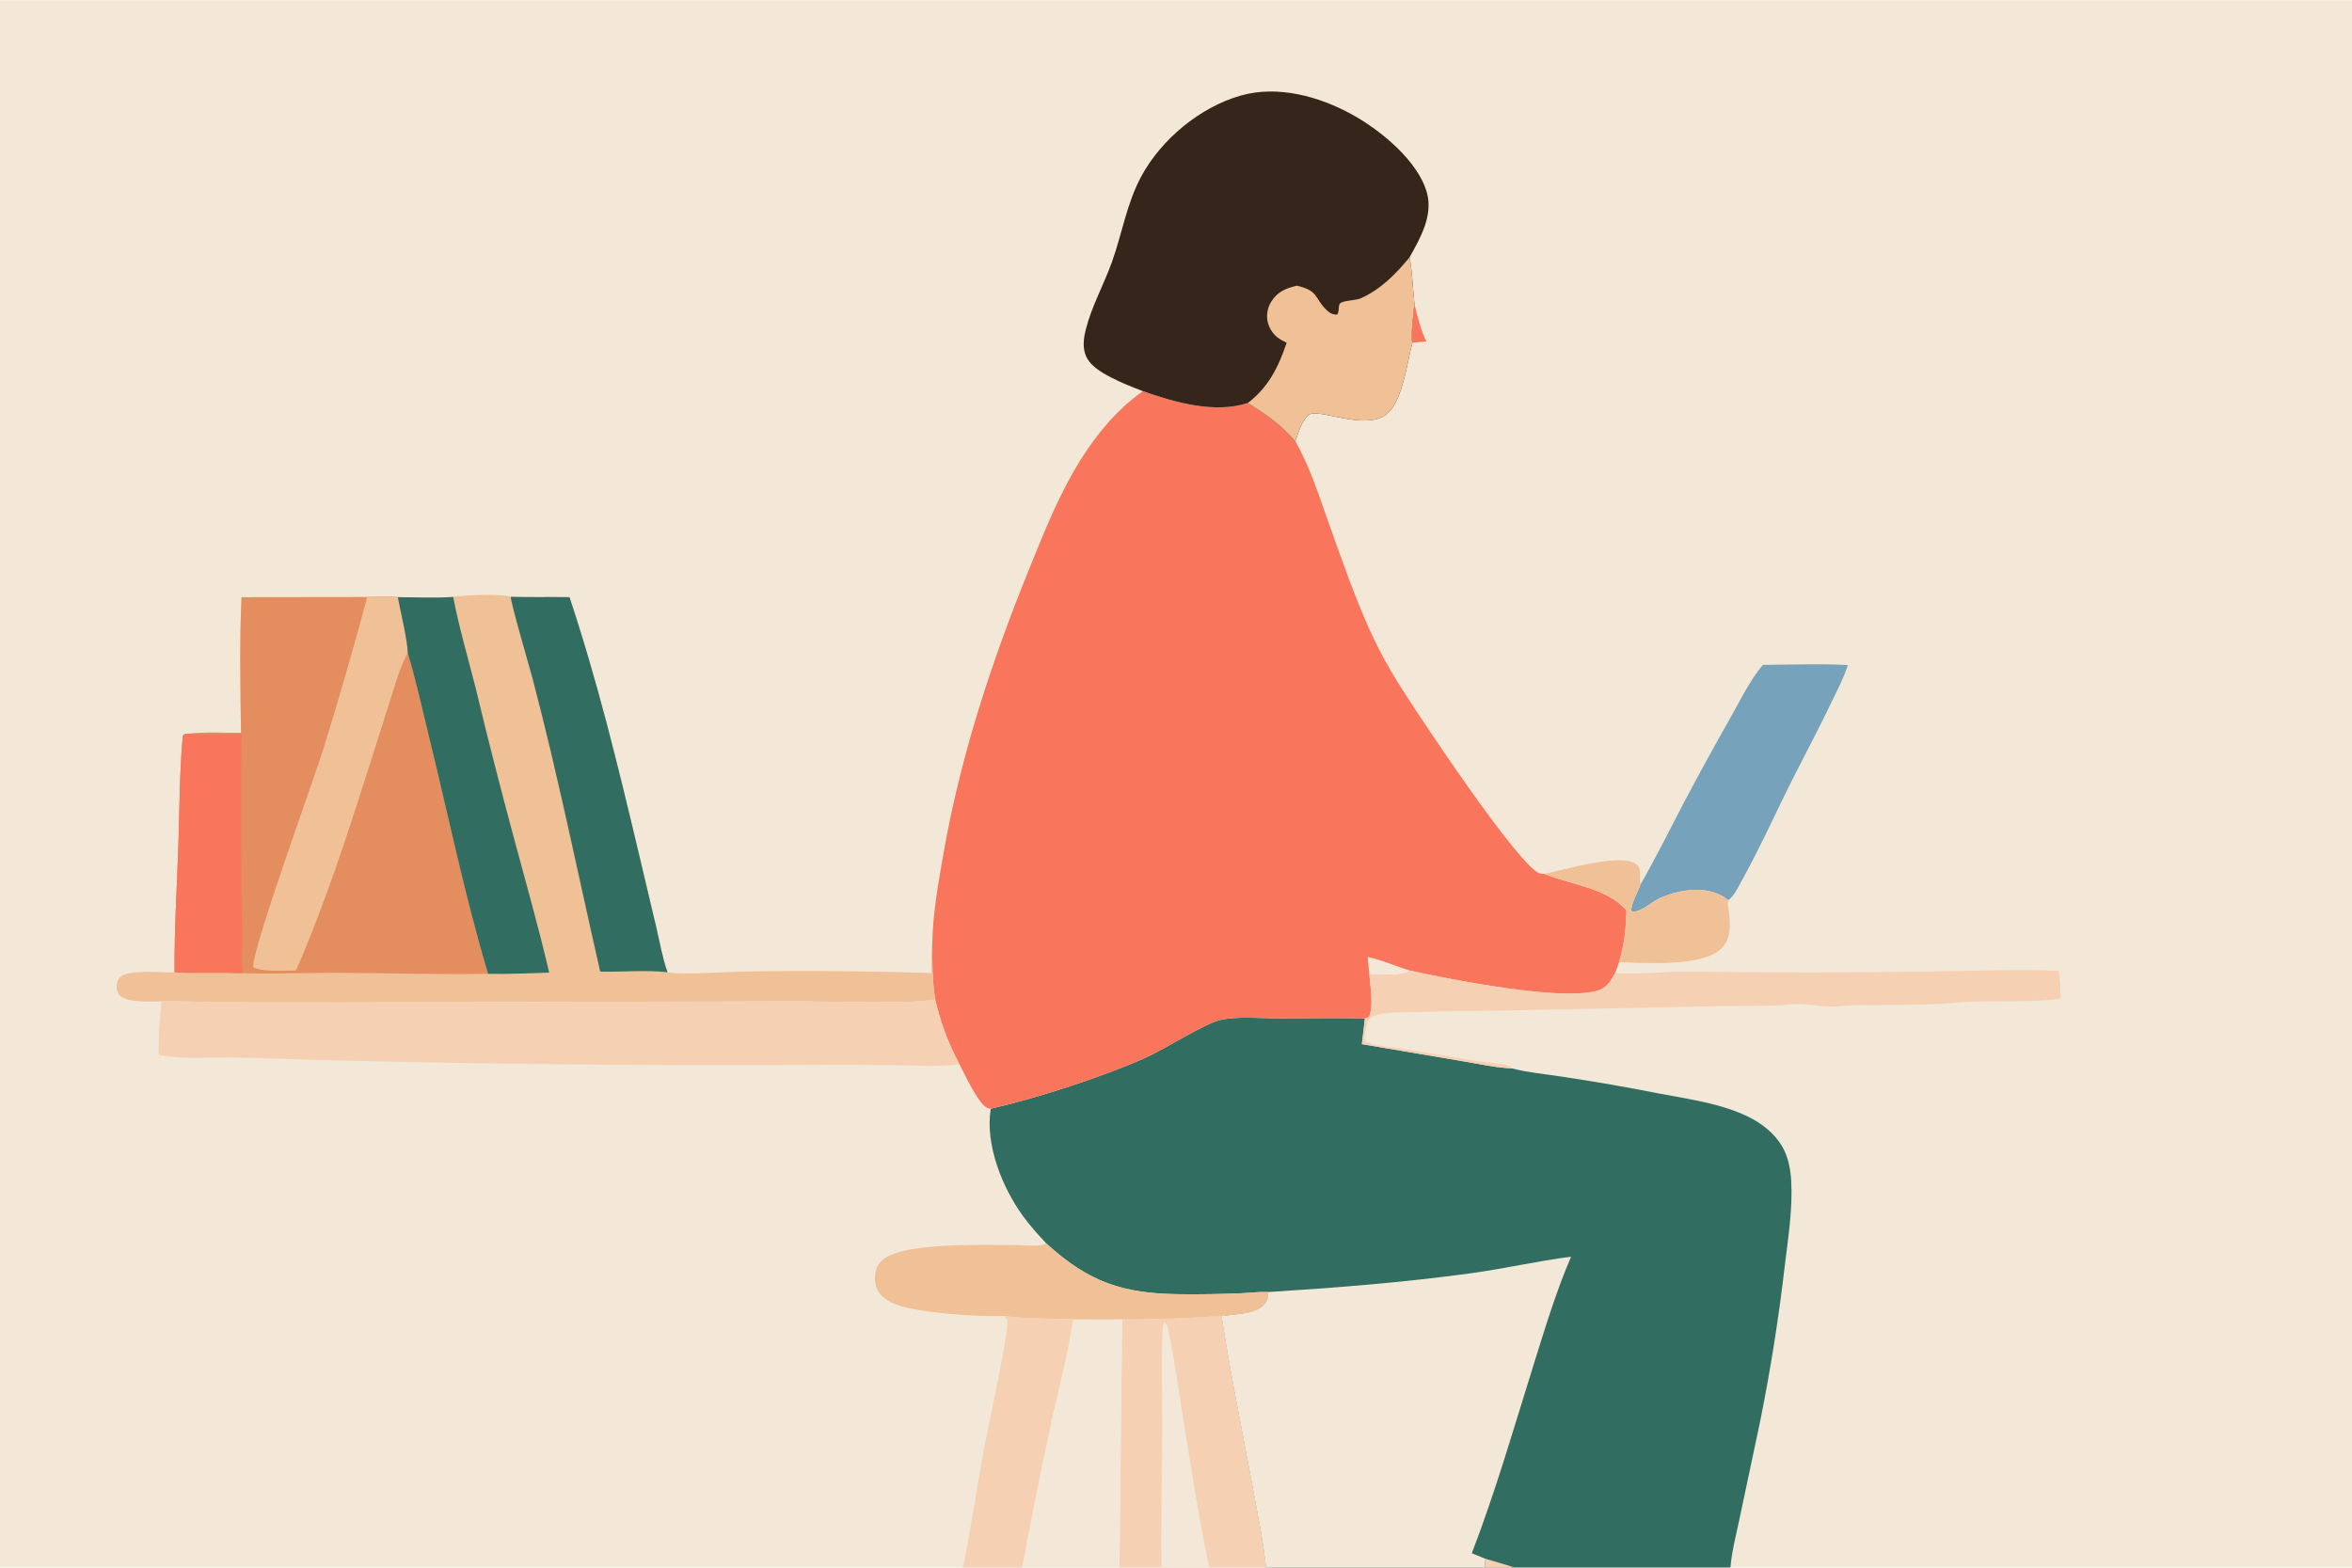
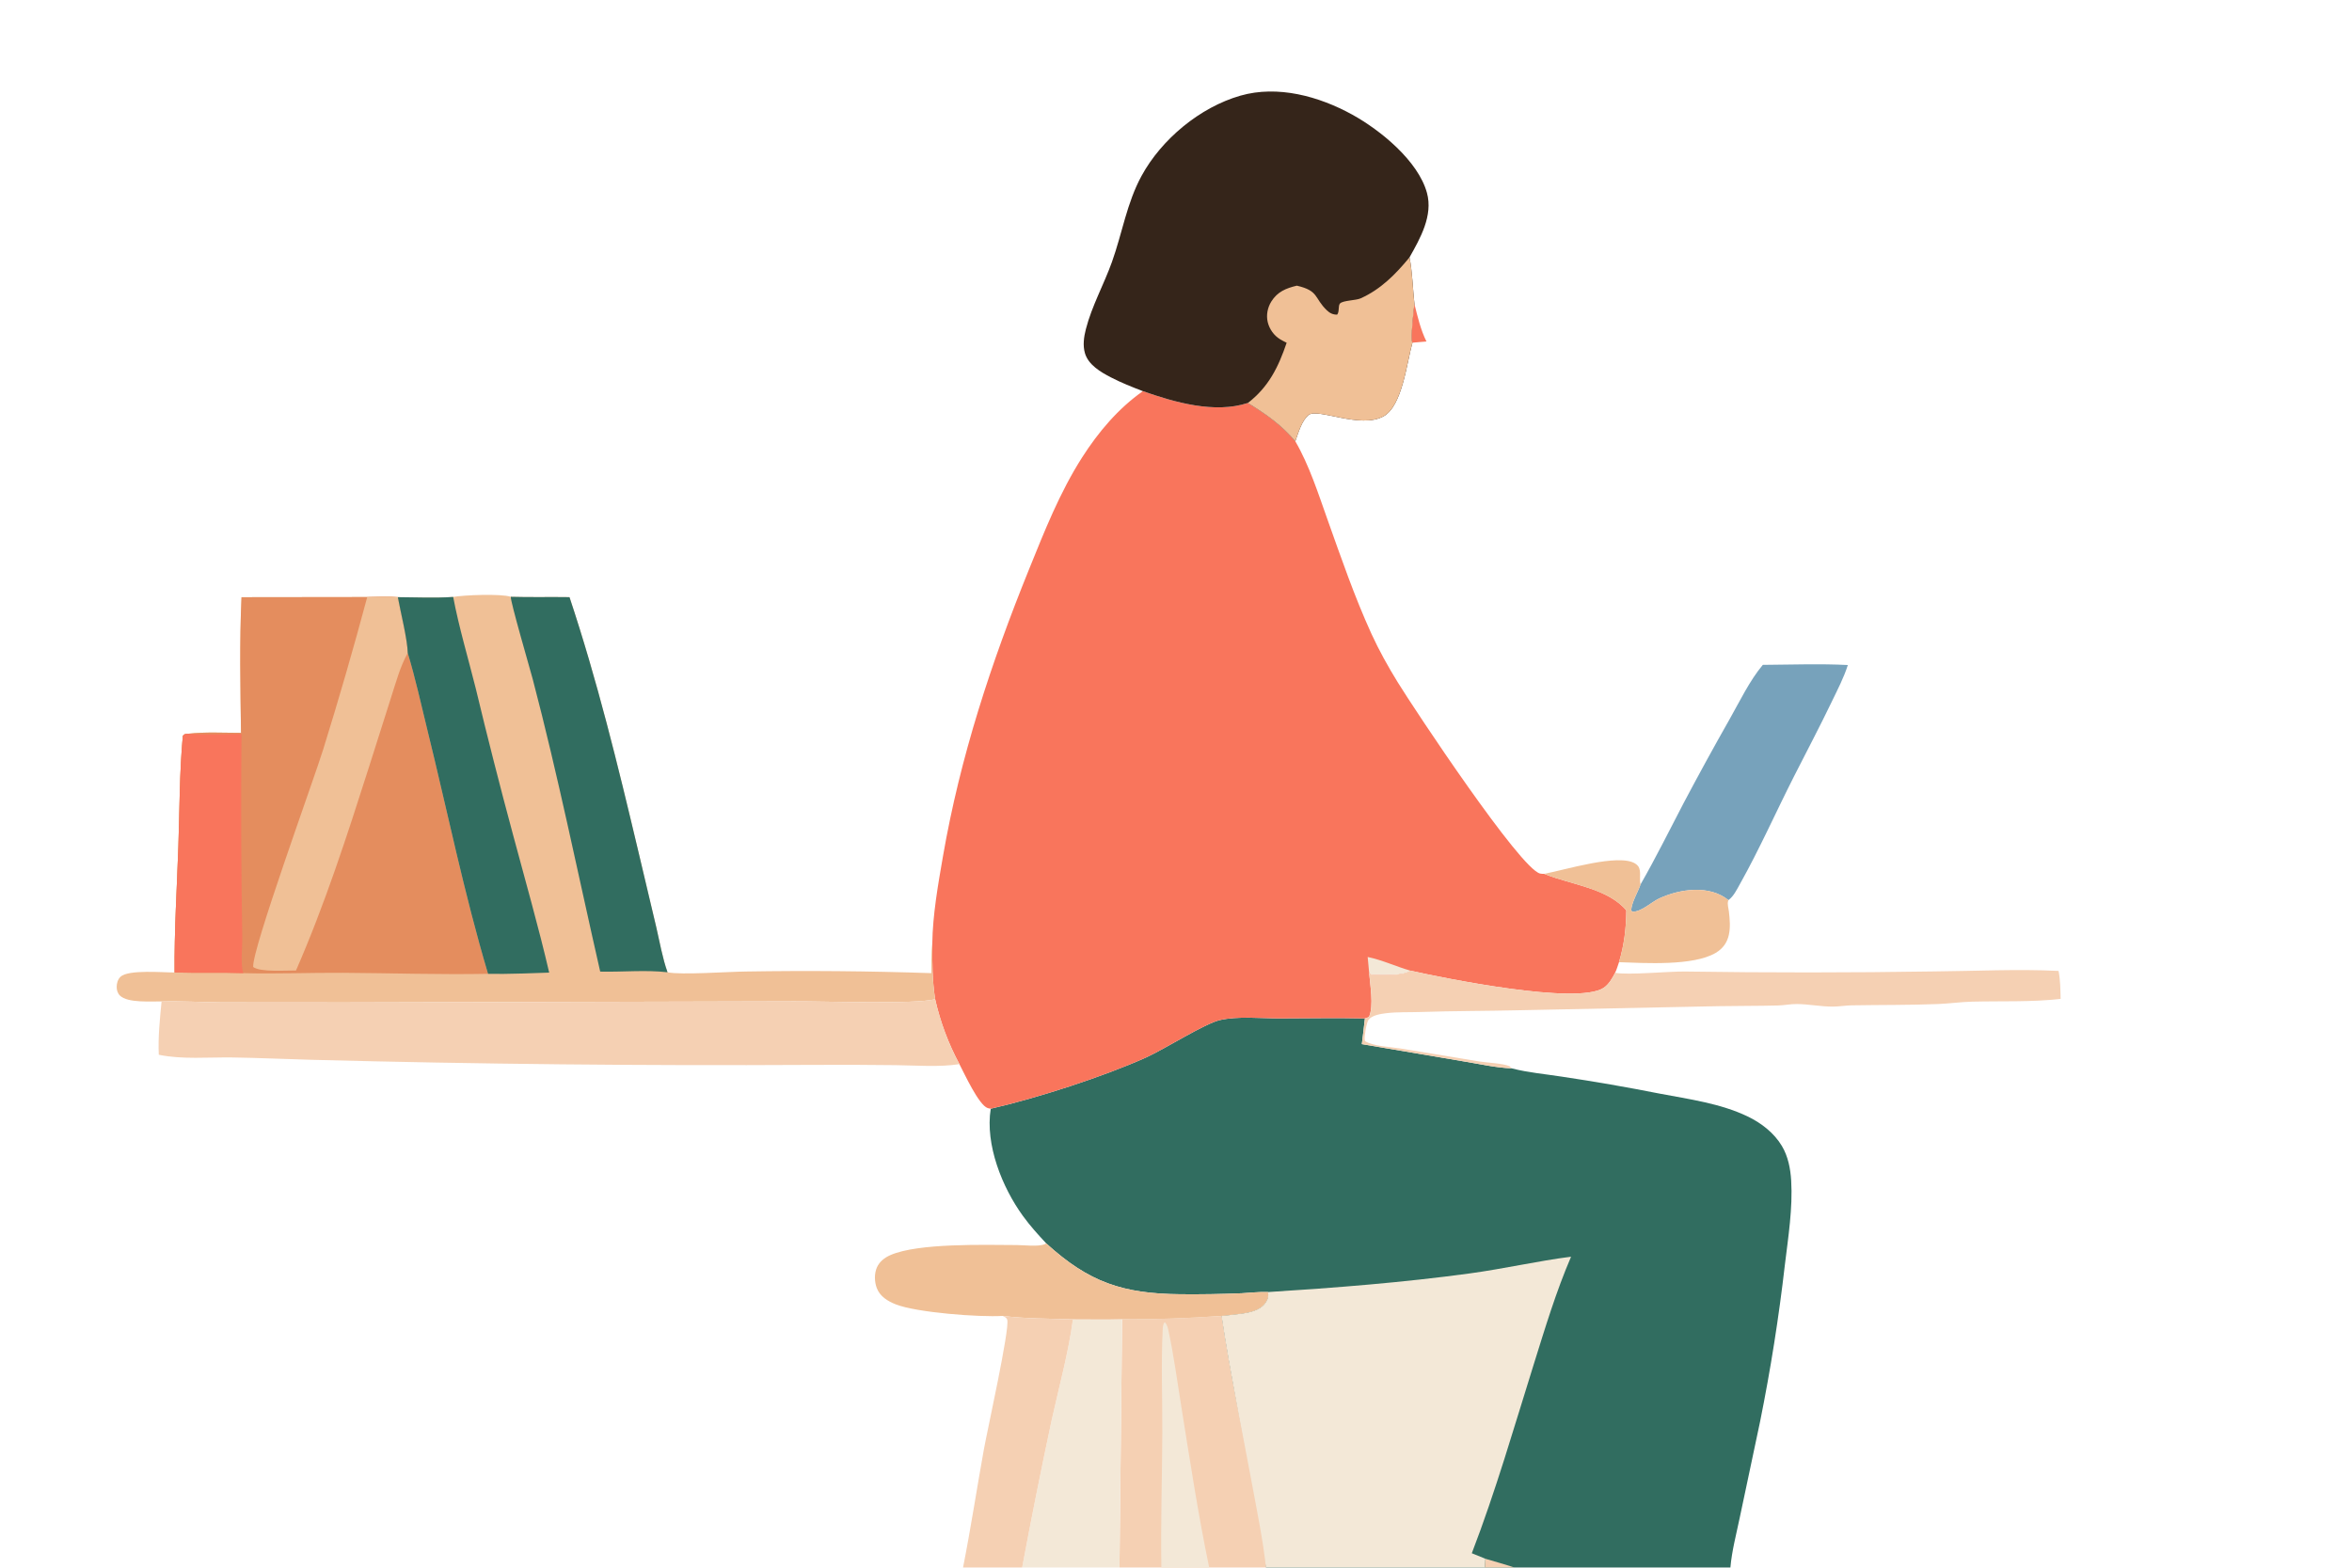
<svg xmlns="http://www.w3.org/2000/svg" version="1.1" style="display: block;" viewBox="0 0 2048 1365" width="900" height="600">
-   <path transform="translate(0,0)" fill="rgb(243,232,215)" d="M 0 0 L 2048 0 L 2048 1365 L 1506.75 1365 L 1318.51 1365 L 1292.97 1365 L 1102.33 1365 L 1052.9 1365 L 1011.27 1365 L 974.767 1365 L 890.048 1365 L 838.565 1365 L 0 1365 L 0 0 z" />
  <path transform="translate(0,0)" fill="rgb(49,109,96)" d="M 862.681 965.431 C 902.753 956.324 960.948 937.503 998.056 920.754 C 1014.03 913.546 1048.92 891.298 1062.24 888.238 C 1077.79 884.668 1097.82 886.782 1113.88 886.77 C 1138.72 886.751 1163.66 886.207 1188.49 886.802 C 1187.6 894.257 1186.81 901.737 1185.82 909.178 L 1274.93 924.289 C 1288.3 926.445 1302.82 929.83 1316.3 930.262 C 1316.51 930.317 1316.71 930.374 1316.91 930.427 C 1330.56 933.971 1345.75 935.297 1359.77 937.479 C 1388.36 941.744 1416.84 946.685 1445.2 952.297 C 1470.69 957.145 1498 960.796 1521.58 972.082 C 1533.57 977.817 1544.71 986.404 1551.6 997.93 C 1556.96 1006.89 1559.05 1017.7 1559.67 1028.01 C 1561.11 1051.93 1557.09 1077.46 1554.2 1101.19 C 1548.94 1147.02 1541.73 1192.61 1532.61 1237.83 L 1514.92 1321.41 C 1511.97 1335.67 1507.98 1350.51 1506.75 1365 L 1318.51 1365 L 1292.97 1365 L 1102.33 1365 C 1099.79 1341.32 1094.94 1318.06 1090.63 1294.66 C 1081.51 1245.11 1071.07 1195.75 1063.62 1145.91 C 1069.09 1145.33 1074.56 1144.71 1080.02 1144.04 C 1087.54 1143.06 1097.06 1141.26 1101.75 1134.63 C 1103.95 1131.52 1104.68 1128.86 1104.18 1125.11 C 1096.73 1124.75 1088.73 1125.8 1081.26 1126.15 C 1063.42 1126.9 1045.57 1127.19 1027.73 1127.01 C 977.622 1126.53 948.253 1116.67 911.058 1082.77 C 903.914 1075.13 896.891 1067.35 890.738 1058.87 C 872.659 1033.97 857.681 996.756 862.681 965.431 z" />
-   <path transform="translate(0,0)" fill="rgb(243,232,215)" d="M 1104.18 1125.11 C 1162.72 1121.42 1221.81 1116.78 1279.92 1108.86 C 1309.4 1104.84 1338.55 1098.12 1368.02 1094.3 C 1354.94 1124.73 1345.58 1155.88 1335.7 1187.44 C 1318.4 1242.64 1302.36 1298.6 1281.57 1352.59 L 1293.4 1357.38 L 1292.97 1365 L 1102.33 1365 C 1099.79 1341.32 1094.94 1318.06 1090.63 1294.66 C 1081.51 1245.11 1071.07 1195.75 1063.62 1145.91 C 1069.09 1145.33 1074.56 1144.71 1080.02 1144.04 C 1087.54 1143.06 1097.06 1141.26 1101.75 1134.63 C 1103.95 1131.52 1104.68 1128.86 1104.18 1125.11 z" />
+   <path transform="translate(0,0)" fill="rgb(243,232,215)" d="M 1104.18 1125.11 C 1162.72 1121.42 1221.81 1116.78 1279.92 1108.86 C 1309.4 1104.84 1338.55 1098.12 1368.02 1094.3 C 1354.94 1124.73 1345.58 1155.88 1335.7 1187.44 C 1318.4 1242.64 1302.36 1298.6 1281.57 1352.59 L 1293.4 1357.38 L 1292.97 1365 L 1102.33 1365 C 1081.51 1245.11 1071.07 1195.75 1063.62 1145.91 C 1069.09 1145.33 1074.56 1144.71 1080.02 1144.04 C 1087.54 1143.06 1097.06 1141.26 1101.75 1134.63 C 1103.95 1131.52 1104.68 1128.86 1104.18 1125.11 z" />
  <path transform="translate(0,0)" fill="rgb(245,208,179)" d="M 1293.4 1357.38 C 1301.73 1359.93 1310.29 1362.16 1318.51 1365 L 1292.97 1365 L 1293.4 1357.38 z" />
  <path transform="translate(0,0)" fill="rgb(249,117,92)" d="M 995.164 340.491 C 1022.66 350.192 1057.7 360.303 1086.56 350.788 C 1102.19 360.327 1115.97 369.998 1127.88 384.134 C 1140.08 405.135 1147.94 429.932 1156.07 452.751 C 1167.9 485.92 1179.47 519.609 1194.11 551.675 C 1200.79 566.294 1208.73 580.51 1217.16 594.183 C 1231.96 618.181 1323.77 756.626 1341.03 760.619 C 1342.19 760.888 1343.39 760.892 1344.58 760.86 L 1345.59 761.274 C 1367.82 770.23 1400 773.433 1416.13 792.745 C 1415.99 808.274 1414.24 822.933 1409.75 837.83 C 1408.69 840.88 1407.76 844.113 1406.38 847.026 C 1403.83 851.886 1400.95 857.174 1396.24 860.237 C 1373.07 875.318 1257.47 851.777 1228.09 845.189 C 1223.15 849.964 1203.36 849.086 1195.89 849.023 C 1194.59 849.012 1194.03 848.773 1192.94 848.115 L 1192.19 847.087 C 1192.98 857.657 1196.36 875.587 1192.11 885.42 C 1190.82 886.036 1189.9 886.532 1188.49 886.802 C 1163.66 886.207 1138.72 886.751 1113.88 886.77 C 1097.82 886.782 1077.79 884.668 1062.24 888.238 C 1048.92 891.298 1014.03 913.546 998.056 920.754 C 960.948 937.503 902.753 956.324 862.681 965.431 C 861.795 965.283 860.854 965.152 859.997 964.863 C 852.255 962.253 839.617 934.608 835.417 926.618 C 825.825 908.786 818.709 889.731 814.263 869.977 C 811.746 853.769 811.705 837.963 811.782 821.614 C 812.142 796.541 816.795 770.359 821.076 745.667 C 836.151 658.713 862.953 577.421 895.985 495.777 C 909.459 462.473 922.815 428.618 942.234 398.237 C 956.378 376.108 973.6 355.689 995.164 340.491 z" />
  <path transform="translate(0,0)" fill="rgb(243,232,215)" d="M 1190.9 833.291 C 1203.48 835.877 1215.66 841.62 1228.09 845.189 C 1223.15 849.964 1203.36 849.086 1195.89 849.023 C 1194.59 849.012 1194.03 848.773 1192.94 848.115 L 1192.19 847.087 L 1190.9 833.291 z" />
  <path transform="translate(0,0)" fill="rgb(240,192,150)" d="M 394.612 519.722 C 403.401 518.092 436.237 516.714 444.809 519.603 C 461.84 520.11 478.859 519.645 495.887 519.907 C 520.05 592.449 537.914 665.886 555.546 740.179 L 571.461 807.415 C 574.437 820.176 576.839 834.303 581.256 846.606 C 592.512 849.124 635.142 846.063 649.725 845.942 C 703.477 845.069 757.243 845.544 810.971 847.368 C 810.927 838.79 810.581 830.127 811.782 821.614 C 811.705 837.963 811.746 853.769 814.263 869.977 C 798.869 874.73 714.579 871.725 691.35 871.92 L 300.312 872.921 L 193.365 872.839 C 175.877 872.708 158.13 871.544 140.676 872.012 C 131.773 871.776 111.052 873.599 104.37 866.836 C 102.363 864.804 101.585 862.07 101.6 859.266 C 101.616 856.107 102.611 852.715 104.964 850.493 C 111.777 844.059 142.366 846.854 152.023 846.792 C 151.722 810.26 154.055 773.58 155.313 737.073 C 156.416 705.049 156.266 672.473 159.212 640.596 C 160.941 638.745 161.45 639.058 163.894 638.855 C 178.862 637.134 194.787 638.11 209.863 638.087 C 209.355 598.865 208.482 559.126 210.311 519.955 L 319.769 519.817 C 328.637 519.607 337.572 519.128 346.42 519.914 C 362.368 520.012 378.702 520.808 394.612 519.722 z" />
  <path transform="translate(0,0)" fill="rgb(228,141,94)" d="M 319.769 519.817 C 328.637 519.607 337.572 519.128 346.42 519.914 C 348.685 532.522 354.839 556.773 355.032 568.55 C 361.706 590.477 366.607 613.131 372.093 635.386 C 389.557 706.229 404.094 778 424.965 847.955 C 382.933 848.768 340.952 847.332 298.931 847.074 C 269.866 846.895 240.836 848.146 211.783 847.367 C 191.893 846.643 171.932 847.395 152.023 846.792 C 151.722 810.26 154.055 773.58 155.313 737.073 C 156.416 705.049 156.266 672.473 159.212 640.596 C 160.941 638.745 161.45 639.058 163.894 638.855 C 178.862 637.134 194.787 638.11 209.863 638.087 C 209.355 598.865 208.482 559.126 210.311 519.955 L 319.769 519.817 z" />
  <path transform="translate(0,0)" fill="rgb(240,192,150)" d="M 319.769 519.817 C 328.637 519.607 337.572 519.128 346.42 519.914 C 348.685 532.522 354.839 556.773 355.032 568.55 C 348.37 580.407 344.664 594.517 340.477 607.405 L 321.266 667.919 C 302.302 727.408 282.783 787.804 257.729 845.061 C 249.652 844.912 226.746 846.731 220.468 842.017 C 219.02 827.657 272.882 679.964 281.428 652.515 C 295.096 608.544 307.879 564.302 319.769 519.817 z" />
  <path transform="translate(0,0)" fill="rgb(249,117,92)" d="M 152.023 846.792 C 151.722 810.26 154.055 773.58 155.313 737.073 C 156.416 705.049 156.266 672.473 159.212 640.596 C 160.941 638.745 161.45 639.058 163.894 638.855 C 179.207 639.964 194.941 639.253 210.295 639.032 C 209.733 698 209.949 756.974 210.944 815.936 C 211.161 825.269 209.222 838.595 211.783 847.367 C 191.893 846.643 171.932 847.395 152.023 846.792 z" />
  <path transform="translate(0,0)" fill="rgb(49,109,96)" d="M 444.809 519.603 C 461.84 520.11 478.859 519.645 495.887 519.907 C 520.05 592.449 537.914 665.886 555.546 740.179 L 571.461 807.415 C 574.437 820.176 576.839 834.303 581.256 846.606 C 562.381 844.387 541.775 846.497 522.628 846.027 C 503.246 761.093 485.973 675.421 463.831 591.157 C 461.663 582.906 443.939 522.283 444.809 519.603 z" />
  <path transform="translate(0,0)" fill="rgb(49,109,96)" d="M 346.42 519.914 C 362.368 520.012 378.702 520.808 394.612 519.722 C 399.664 546.426 407.668 573.027 414.262 599.407 C 424.542 642.276 435.428 684.996 446.917 727.557 C 457.499 767.231 468.927 806.881 478.197 846.871 C 460.439 847.397 442.735 848.344 424.965 847.955 C 404.094 778 389.557 706.229 372.093 635.386 C 366.607 613.131 361.706 590.477 355.032 568.55 C 354.839 556.773 348.685 532.522 346.42 519.914 z" />
  <path transform="translate(0,0)" fill="rgb(53,37,26)" d="M 995.164 340.491 C 985.717 336.894 976.275 333.128 967.289 328.475 C 958.48 323.914 947.751 317.672 944.732 307.502 C 942.716 300.71 943.793 293.24 945.518 286.513 C 950.686 266.354 961.219 247.566 968.225 227.994 C 977.191 202.95 981.119 176.682 993.984 153.051 C 1011.41 121.048 1044.91 93.251 1080.05 83.153 C 1112.62 73.79 1148.63 83.732 1177.53 99.693 C 1201.95 113.184 1234.84 139.893 1242.51 167.771 C 1247.94 187.519 1236.73 207.361 1227.3 224.011 C 1229.73 235.451 1230.24 252.348 1231.63 264.705 C 1230.92 269.196 1228.12 295.571 1229.88 298.274 C 1224.97 315.423 1221.16 353.289 1204.71 362.421 C 1184.56 373.606 1147.51 354.968 1139.58 361.178 C 1133.46 365.973 1130.42 377.067 1127.88 384.134 C 1115.97 369.998 1102.19 360.327 1086.56 350.788 C 1057.7 360.303 1022.66 350.192 995.164 340.491 z" />
  <path transform="translate(0,0)" fill="rgb(240,192,150)" d="M 1227.3 224.011 C 1229.73 235.451 1230.24 252.348 1231.63 264.705 C 1230.92 269.196 1228.12 295.571 1229.88 298.274 C 1224.97 315.423 1221.16 353.289 1204.71 362.421 C 1184.56 373.606 1147.51 354.968 1139.58 361.178 C 1133.46 365.973 1130.42 377.067 1127.88 384.134 C 1115.97 369.998 1102.19 360.327 1086.56 350.788 C 1104.66 336.914 1113.23 319.373 1120.35 298.339 C 1118.39 297.412 1116.48 296.392 1114.61 295.282 C 1109.26 292.023 1105.31 286.431 1103.87 280.341 C 1102.43 274.268 1103.7 267.761 1106.97 262.487 C 1112.3 253.898 1119.8 250.881 1129.23 248.625 C 1148.7 253.166 1144.09 259.315 1155.44 270.176 C 1157.97 272.605 1160.88 273.963 1164.35 273.831 C 1166.46 271.198 1165.01 266.091 1166.81 264.139 C 1169.3 261.441 1180.65 261.515 1184.67 259.719 C 1202.27 251.861 1215.26 238.651 1227.3 224.011 z" />
  <path transform="translate(0,0)" fill="rgb(245,208,179)" d="M 814.263 869.977 C 818.709 889.731 825.825 908.786 835.417 926.618 C 818.026 929.353 797.6 927.704 779.949 927.498 C 754.851 927.18 729.751 927.106 704.652 927.277 C 560.151 928.085 415.647 926.604 271.193 922.835 C 248.22 922.231 225.203 921.122 202.232 920.802 C 181.711 920.517 158.227 922.663 138.263 918.446 C 137.545 902.812 139.202 887.543 140.676 872.012 C 158.13 871.544 175.877 872.708 193.365 872.839 L 300.312 872.921 L 691.35 871.92 C 714.579 871.725 798.869 874.73 814.263 869.977 z" />
  <path transform="translate(0,0)" fill="rgb(245,208,179)" d="M 977.075 1148.74 C 1005.73 1149.02 1035.04 1147.92 1063.62 1145.91 C 1071.07 1195.75 1081.51 1245.11 1090.63 1294.66 C 1094.94 1318.06 1099.79 1341.32 1102.33 1365 L 1052.9 1365 L 1011.27 1365 L 974.767 1365 L 977.075 1148.74 z" />
  <path transform="translate(0,0)" fill="rgb(243,232,215)" d="M 1011.27 1365 C 1010.63 1325.95 1011.92 1287.01 1012.09 1247.98 C 1012.22 1218.24 1010.94 1187.82 1012.4 1158.15 C 1012.51 1155.8 1012.52 1153.13 1014.21 1151.34 C 1016.43 1153.46 1017.04 1156.89 1017.66 1159.8 C 1022.25 1181.47 1025.25 1203.86 1028.77 1225.77 C 1036.2 1272.12 1043.32 1319.05 1052.9 1365 L 1011.27 1365 z" />
  <path transform="translate(0,0)" fill="rgb(119,162,187)" d="M 1534.97 578.874 C 1559.52 578.731 1584.51 577.748 1609.01 579.015 C 1605.55 589.981 1600.05 600.461 1595.07 610.821 C 1584.56 632.725 1573.2 654.172 1562.21 675.836 C 1546.4 706.99 1532.04 739.486 1514.97 769.903 C 1512.24 774.768 1509.57 780.368 1505.03 783.765 C 1488.45 770.285 1462.83 773.933 1444.75 782.307 C 1437.86 785.496 1428.79 794.491 1421.12 793.796 L 1420.34 792.53 C 1420.89 785.314 1426.1 777.046 1428.51 770.086 C 1441.84 746.861 1453.56 723.033 1465.97 699.331 C 1478.97 674.741 1492.34 650.348 1506.07 626.164 C 1514.89 610.618 1523.5 592.545 1534.97 578.874 z" />
  <path transform="translate(0,0)" fill="rgb(245,208,179)" d="M 1228.09 845.189 C 1257.47 851.777 1373.07 875.318 1396.24 860.237 C 1400.95 857.174 1403.83 851.886 1406.38 847.026 C 1417.37 849.284 1453.39 845.733 1467.29 845.953 C 1539.58 847.038 1611.87 847.007 1684.15 845.86 C 1720.11 845.579 1756.54 843.65 1792.46 845.421 C 1794.1 853.514 1794.07 861.555 1794.3 869.772 C 1768.95 872.71 1742.72 871.529 1717.22 872.194 C 1707.29 872.453 1697.43 873.864 1687.5 874.264 C 1662.42 875.273 1637.46 874.969 1612.39 875.406 C 1606.88 875.502 1601.42 876.491 1595.92 876.511 C 1585.53 876.548 1575.14 874.385 1564.74 874.266 C 1559.19 874.203 1553.75 875.375 1548.22 875.525 C 1531.02 875.991 1513.76 875.804 1496.54 876.134 L 1323.16 879.67 C 1294.3 880.373 1265.42 880.244 1236.58 881.21 C 1226.77 881.539 1216.72 881.072 1206.97 882.259 C 1202.24 882.835 1194.68 883.988 1191.6 888.024 C 1189.91 890.249 1187.81 902.571 1188.35 905.532 C 1188.41 905.884 1188.49 906.232 1188.57 906.582 C 1196.07 911.139 1210.56 911.538 1219.5 913.001 L 1288.27 924.294 C 1295.14 925.369 1308.45 925.903 1314.28 928.334 C 1314.81 928.557 1315.83 929.813 1316.3 930.262 C 1302.82 929.83 1288.3 926.445 1274.93 924.289 L 1185.82 909.178 C 1186.81 901.737 1187.6 894.257 1188.49 886.802 C 1189.9 886.532 1190.82 886.036 1192.11 885.42 C 1196.36 875.587 1192.98 857.657 1192.19 847.087 L 1192.94 848.115 C 1194.03 848.773 1194.59 849.012 1195.89 849.023 C 1203.36 849.086 1223.15 849.964 1228.09 845.189 z" />
  <path transform="translate(0,0)" fill="rgb(243,232,215)" d="M 934.256 1148.86 C 948.491 1148.82 962.856 1149.19 977.075 1148.74 L 974.767 1365 L 890.048 1365 C 898.07 1321.97 906.663 1279.06 915.828 1236.26 C 922.249 1207.34 930.285 1178.24 934.256 1148.86 z" />
  <path transform="translate(0,0)" fill="rgb(240,192,150)" d="M 911.058 1082.77 C 948.253 1116.67 977.622 1126.53 1027.73 1127.01 C 1045.57 1127.19 1063.42 1126.9 1081.26 1126.15 C 1088.73 1125.8 1096.73 1124.75 1104.18 1125.11 C 1104.68 1128.86 1103.95 1131.52 1101.75 1134.63 C 1097.06 1141.26 1087.54 1143.06 1080.02 1144.04 C 1074.56 1144.71 1069.09 1145.33 1063.62 1145.91 C 1035.04 1147.92 1005.73 1149.02 977.075 1148.74 C 962.856 1149.19 948.491 1148.82 934.256 1148.86 C 914.048 1148.2 893.174 1148.39 873.117 1145.89 C 852.521 1147.11 798.173 1143.01 779.947 1135.81 C 773.063 1133.1 766.278 1128.96 763.493 1121.73 C 761.376 1116.23 761.165 1109.03 763.592 1103.61 C 765.889 1098.48 770.313 1095.12 775.326 1092.92 C 799.48 1082.31 857.316 1084.06 885.43 1084.18 C 891.747 1084.21 904.495 1085.81 909.929 1083.33 C 910.312 1083.16 910.682 1082.96 911.058 1082.77 z" />
  <path transform="translate(0,0)" fill="rgb(245,208,179)" d="M 873.117 1145.89 C 893.174 1148.39 914.048 1148.2 934.256 1148.86 C 930.285 1178.24 922.249 1207.34 915.828 1236.26 C 906.663 1279.06 898.07 1321.97 890.048 1365 L 838.565 1365 C 845.335 1330.82 850.544 1296.33 856.725 1262.04 C 859.608 1246.05 879.221 1157.72 877.08 1149.4 C 876.532 1147.27 874.873 1146.88 873.117 1145.89 z" />
  <path transform="translate(0,0)" fill="rgb(240,192,150)" d="M 1344.58 760.86 C 1361.99 757.726 1409.66 742.775 1423.95 751.984 C 1426.33 753.521 1427.37 755.081 1427.85 757.868 C 1428.57 761.948 1427.45 766.076 1428.51 770.086 C 1426.1 777.046 1420.89 785.314 1420.34 792.53 L 1421.12 793.796 C 1428.79 794.491 1437.86 785.496 1444.75 782.307 C 1462.83 773.933 1488.45 770.285 1505.03 783.765 C 1504.93 784.088 1504.81 784.409 1504.71 784.736 C 1503.98 787.196 1505.11 791.043 1505.42 793.579 C 1507.1 807.635 1507.59 821.71 1493.81 829.792 C 1474.22 841.28 1431.99 838.567 1409.75 837.83 C 1414.24 822.933 1415.99 808.274 1416.13 792.745 C 1400 773.433 1367.82 770.23 1345.59 761.274 L 1344.58 760.86 z" />
  <path transform="translate(0,0)" fill="rgb(249,117,92)" d="M 1231.63 264.705 C 1234.43 275.802 1236.98 286.94 1242.09 297.255 L 1229.88 298.274 C 1228.12 295.571 1230.92 269.196 1231.63 264.705 z" />
</svg>